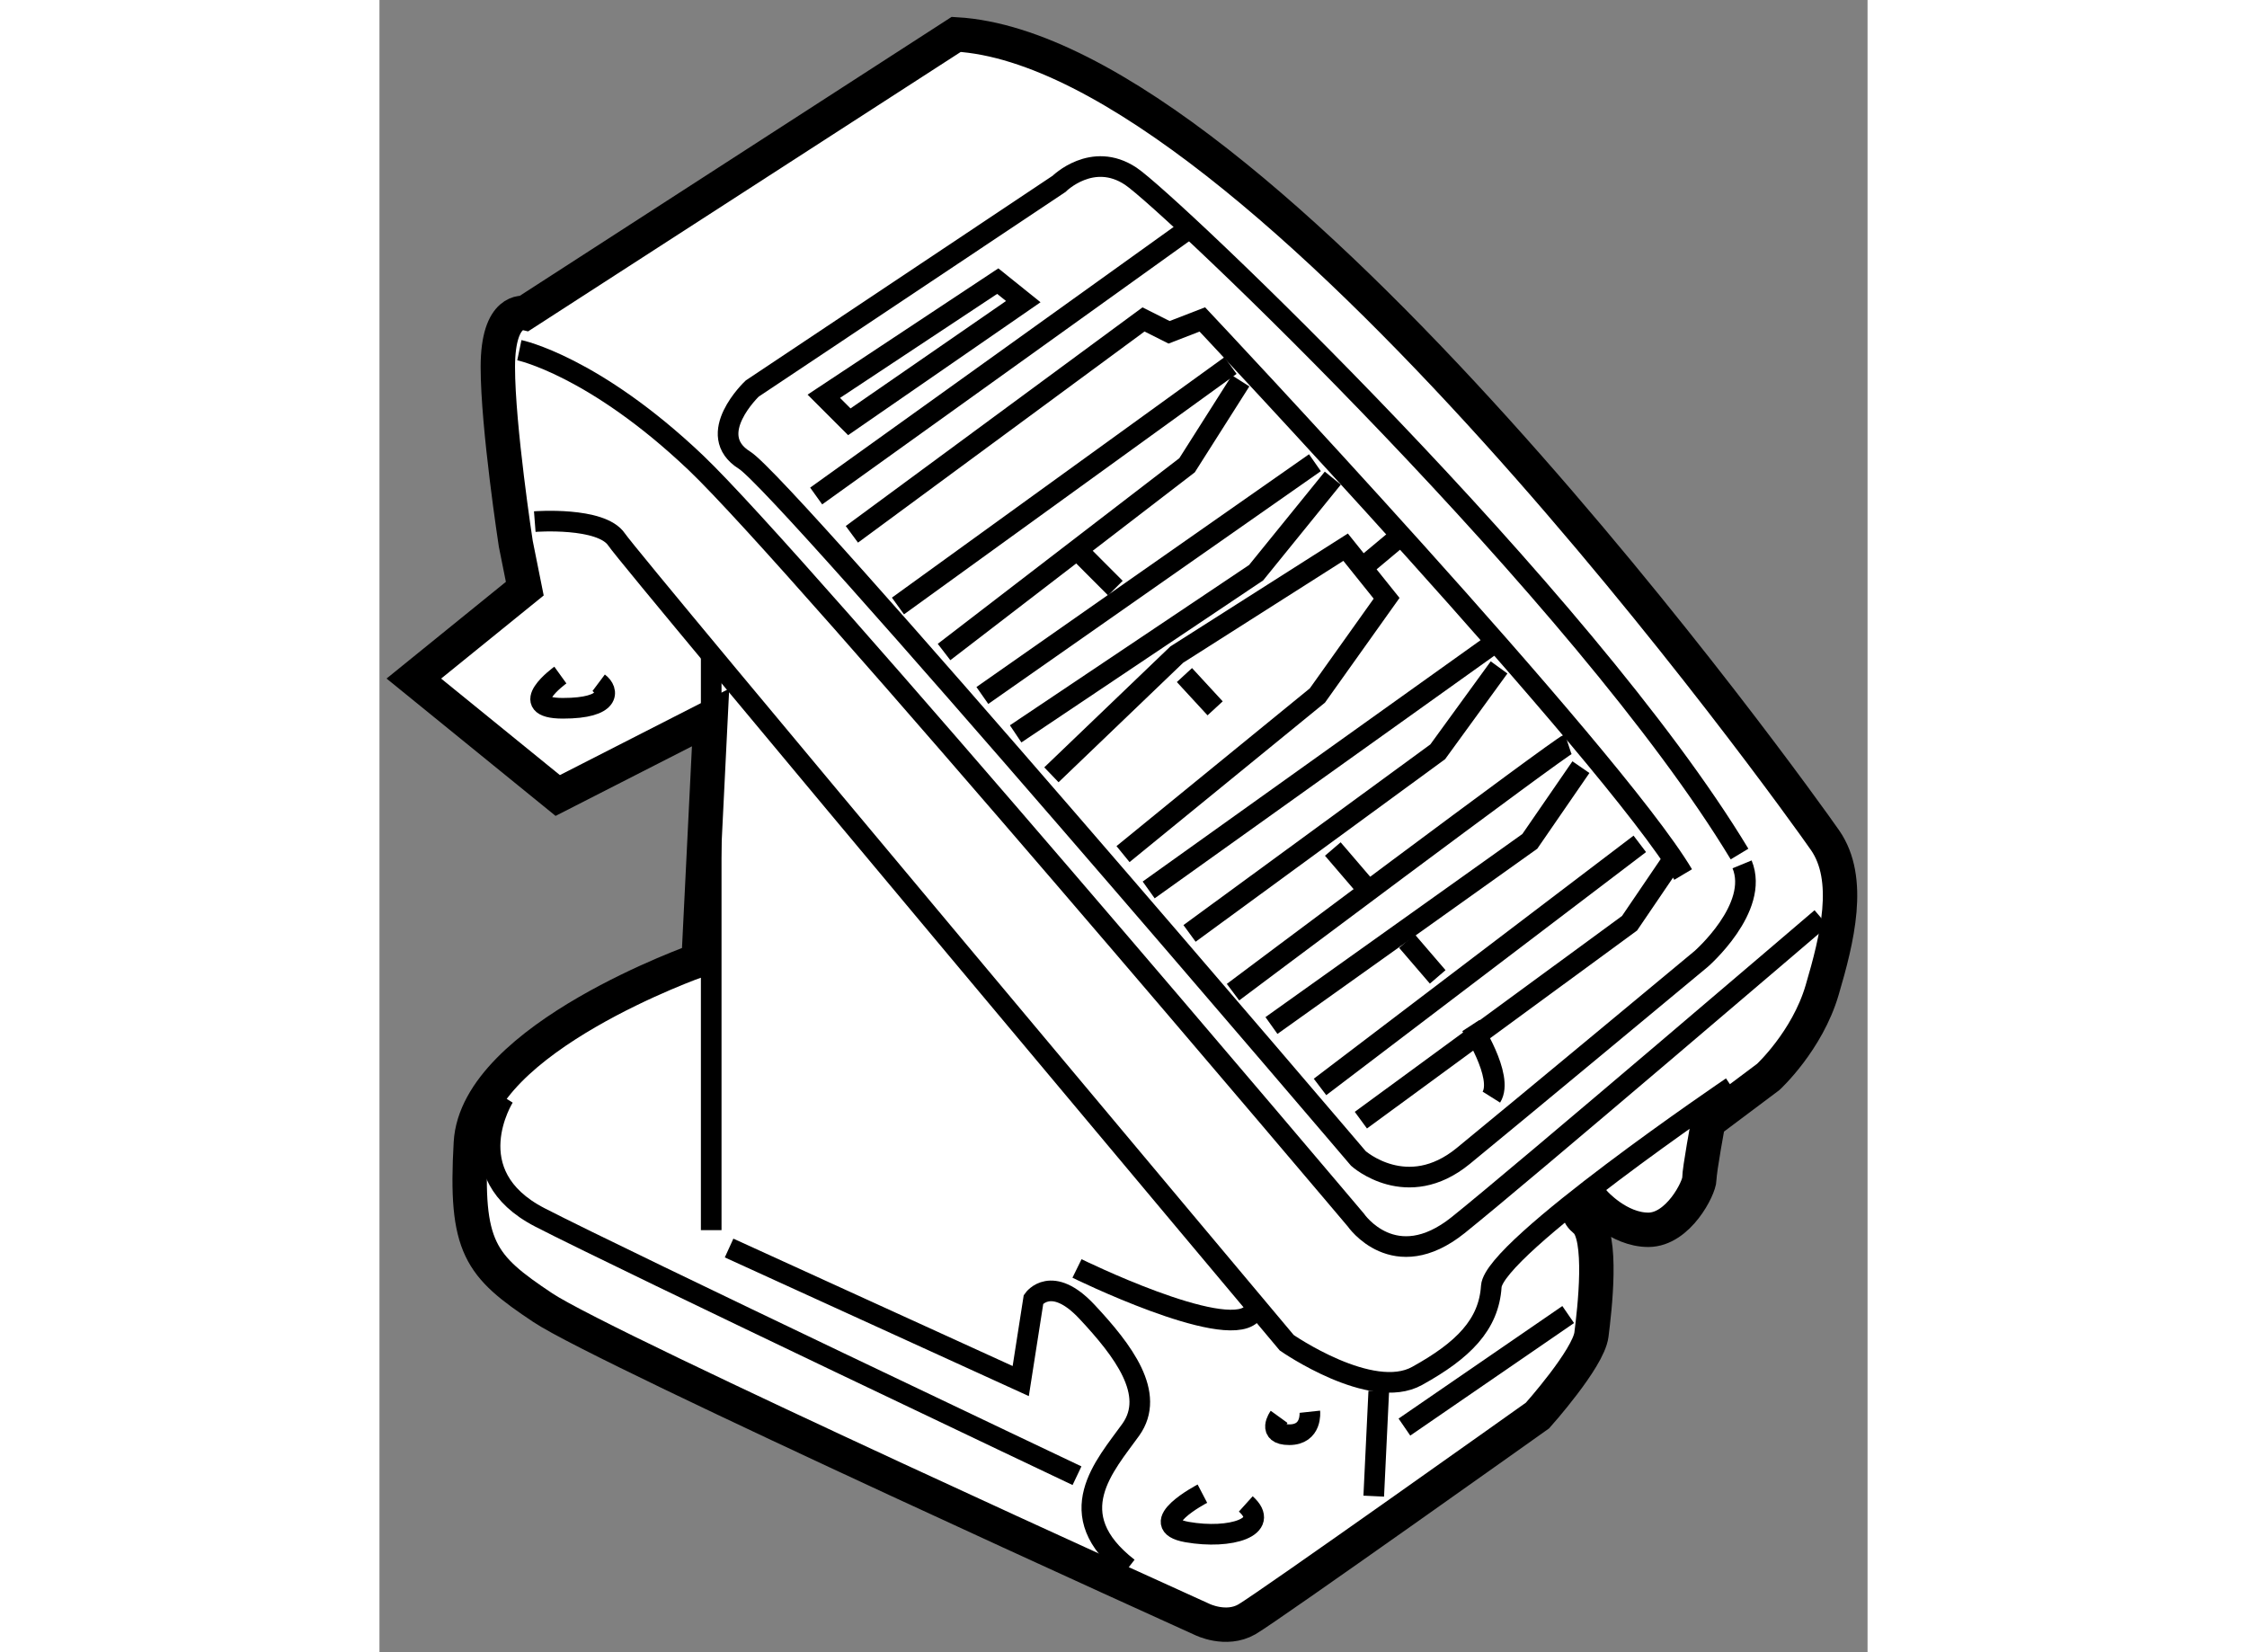
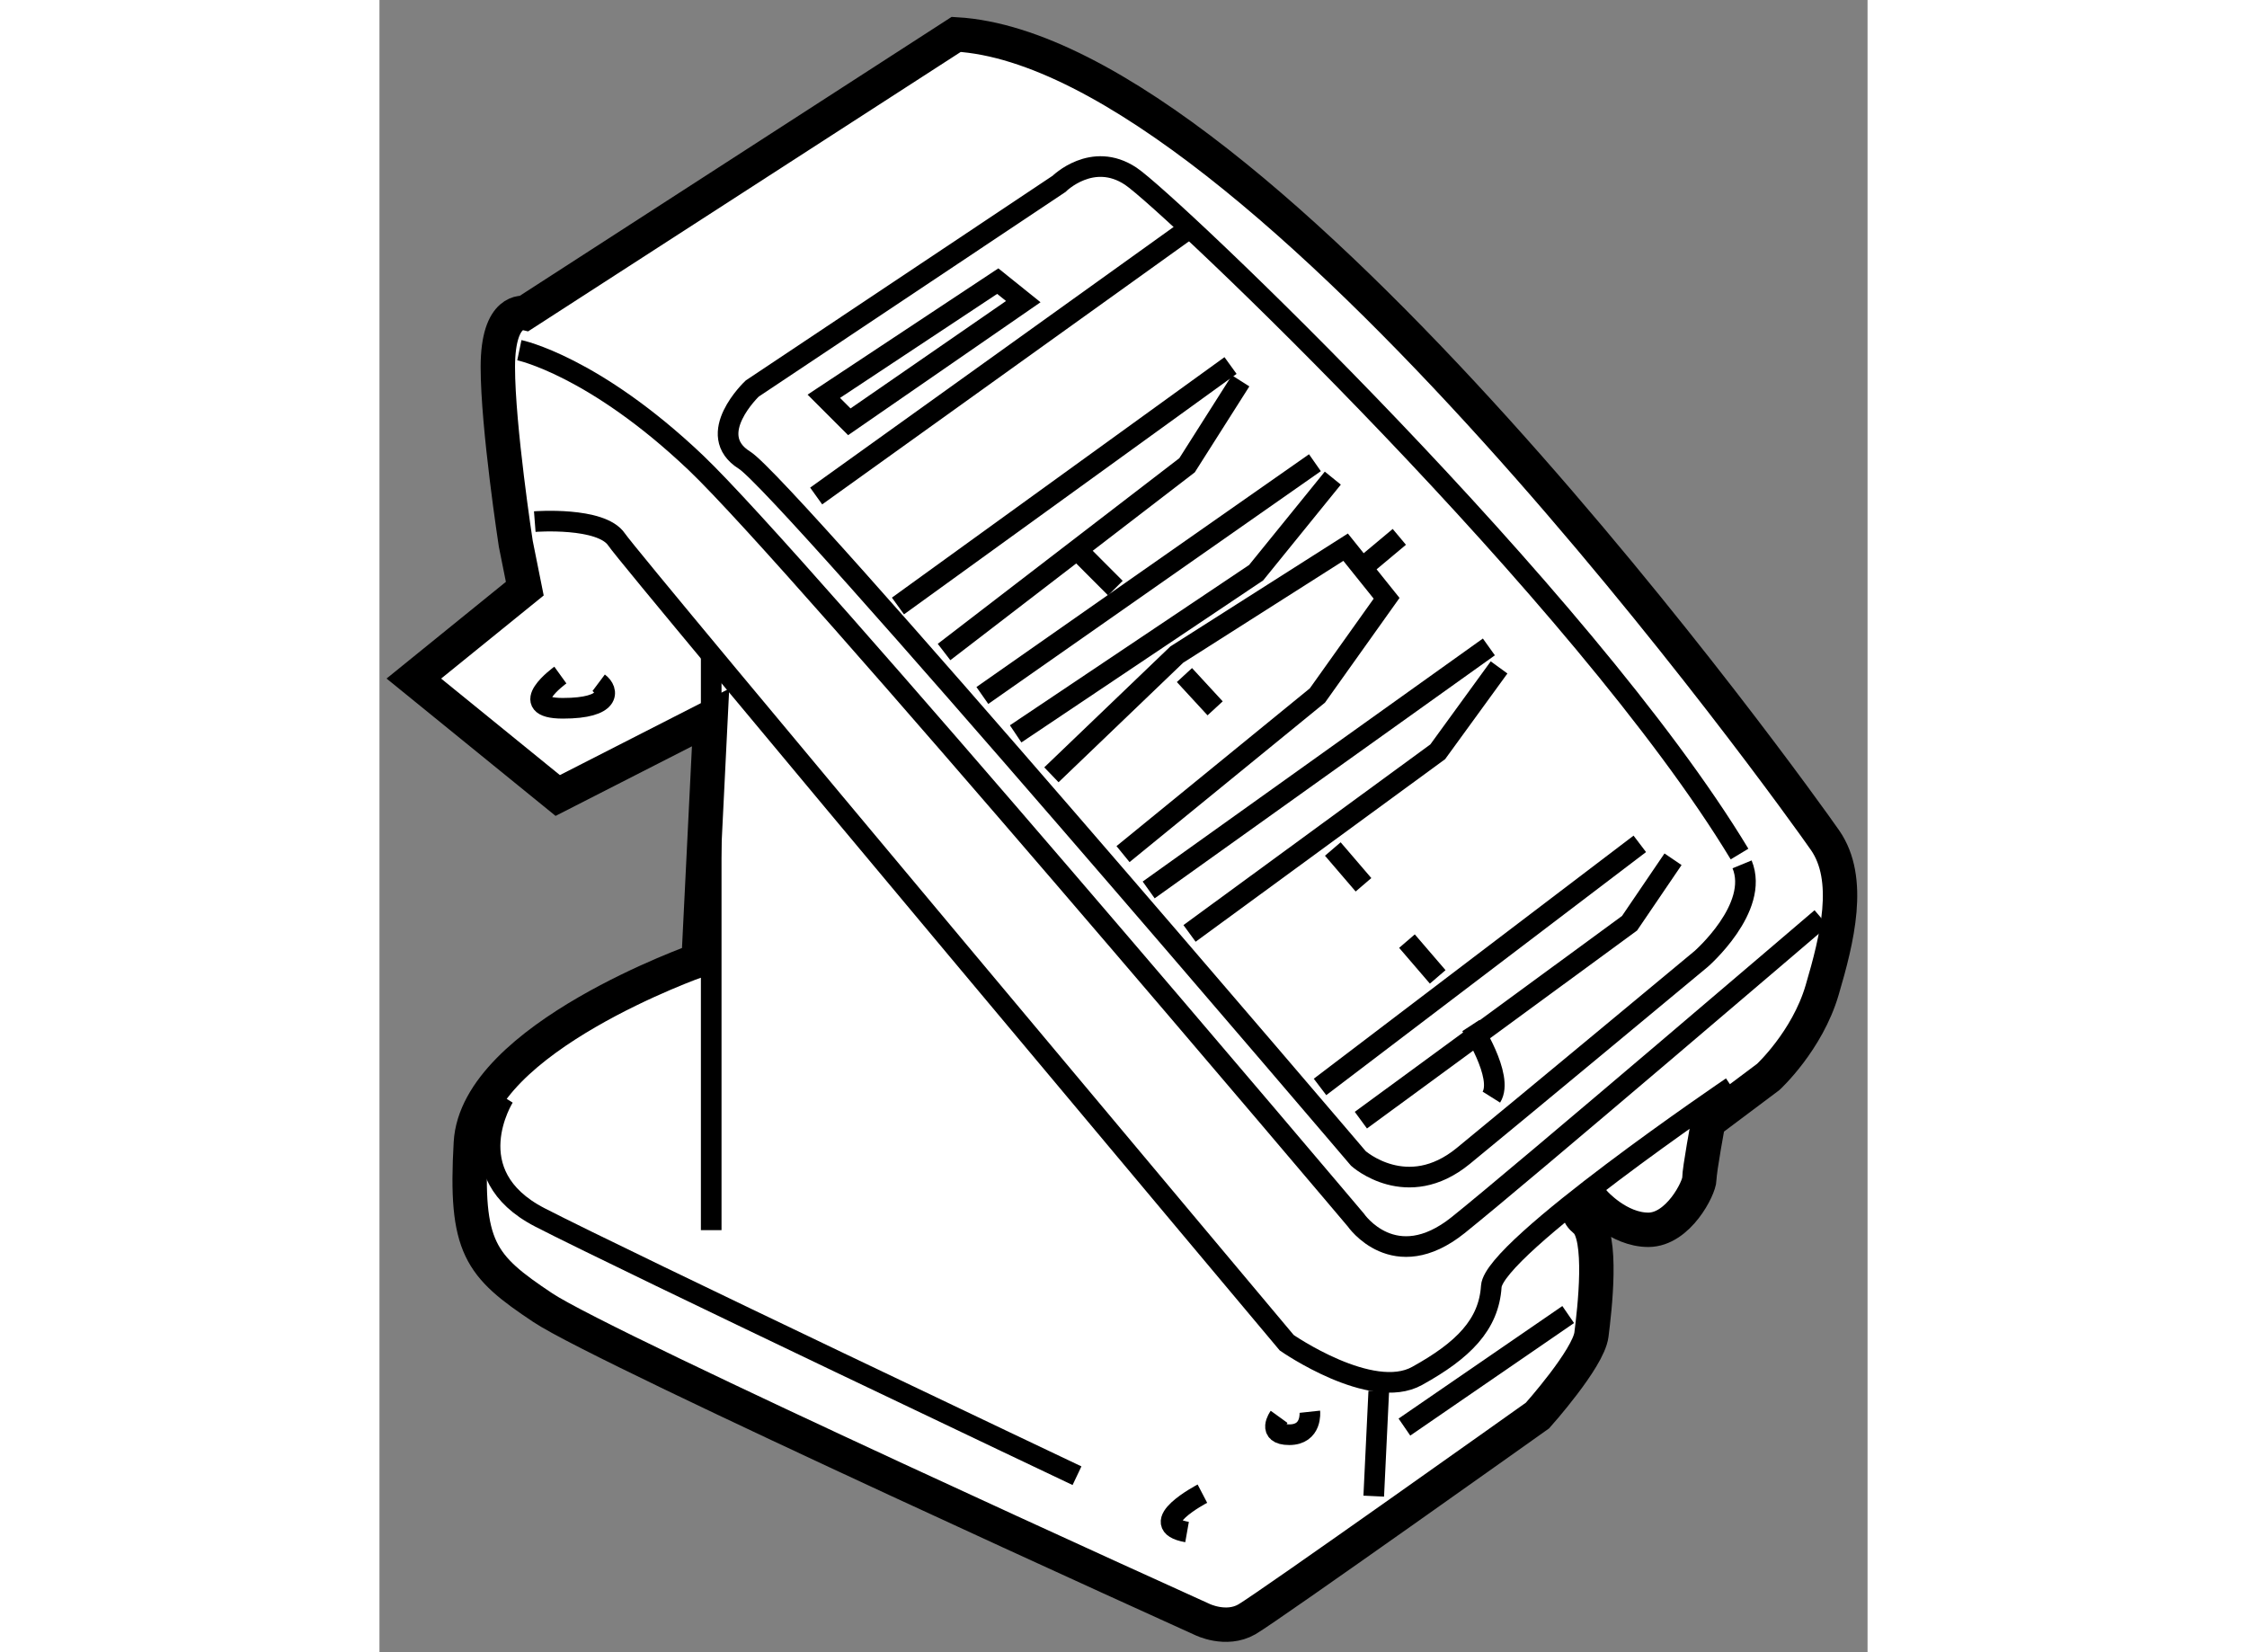
<svg xmlns="http://www.w3.org/2000/svg" version="1.1" x="0px" y="0px" width="244.8px" height="180px" viewBox="152.128 20.674 21.634 24.02" enable-background="new 0 0 244.8 180" xml:space="preserve">
  <rect x="152.128" y="20.674" width="21.634" height="24.02" fill="#808080" stroke="none" />
  <g>
    <path fill="#FFFFFF" stroke="#000000" stroke-width="0.5" d="M160.513,21.174l-6.272,4.051c0,0-0.392-0.087-0.392,0.784    c0,0.872,0.261,2.57,0.261,2.57l0.131,0.653l-1.613,1.307l2.092,1.7l2.222-1.134l-0.174,3.528c0,0-3.224,1.132-3.311,2.656    c-0.087,1.525,0.132,1.787,1.046,2.396c0.914,0.61,9.583,4.531,9.583,4.531s0.349,0.175,0.653,0    c0.305-0.176,4.225-2.963,4.225-2.963s0.74-0.827,0.784-1.176s0.175-1.438-0.087-1.655s0.131-0.263,0.131-0.263    s0.348,0.394,0.783,0.394c0.437,0,0.742-0.61,0.742-0.741s0.13-0.828,0.13-0.828l0.871-0.653c0,0,0.567-0.522,0.784-1.263    c0.218-0.74,0.436-1.611,0.043-2.178C172.753,32.324,164.956,21.435,160.513,21.174z" />
    <path fill="none" stroke="#000000" stroke-width="0.3" d="M154.386,28.257c0,0,0.966-0.074,1.19,0.261    c0.223,0.334,9.742,11.677,9.742,11.677s1.229,0.854,1.896,0.482c0.67-0.371,1.042-0.743,1.078-1.301    c0.037-0.558,3.496-2.9,3.496-2.9" />
-     <path fill="none" stroke="#000000" stroke-width="0.3" d="M157.211,38.818l4.24,1.934l0.186-1.189c0,0,0.261-0.373,0.781,0.186    c0.521,0.558,1.004,1.189,0.633,1.71c-0.373,0.521-1.043,1.228-0.037,2.009" />
-     <path fill="none" stroke="#000000" stroke-width="0.3" d="M164.092,42.389c0,0-0.855,0.446-0.223,0.558    c0.632,0.111,1.226-0.074,0.854-0.409" />
-     <path fill="none" stroke="#000000" stroke-width="0.3" d="M162.269,39.115c0,0,2.12,1.042,2.529,0.67" />
+     <path fill="none" stroke="#000000" stroke-width="0.3" d="M164.092,42.389c0,0-0.855,0.446-0.223,0.558    " />
    <line fill="none" stroke="#000000" stroke-width="0.3" x1="156.951" y1="38.558" x2="156.951" y2="30.228" />
    <path fill="none" stroke="#000000" stroke-width="0.3" d="M153.938,36.624c0,0-0.706,1.115,0.521,1.748    c1.229,0.633,7.81,3.756,7.81,3.756" />
    <line fill="none" stroke="#000000" stroke-width="0.3" x1="166.656" y1="40.9" x2="166.583" y2="42.425" />
    <line fill="none" stroke="#000000" stroke-width="0.3" x1="167.029" y1="41.421" x2="169.41" y2="39.785" />
    <path fill="none" stroke="#000000" stroke-width="0.3" d="M165.207,41.272c0,0-0.188,0.26,0.148,0.26    c0.335,0,0.299-0.334,0.299-0.334" />
    <path fill="none" stroke="#000000" stroke-width="0.3" d="M154.162,25.765c0,0,1.079,0.224,2.566,1.637    c1.486,1.413,9.594,11.008,9.594,11.008s0.559,0.818,1.488,0.075c0.929-0.745,5.279-4.464,5.279-4.464" />
    <path fill="none" stroke="#000000" stroke-width="0.3" d="M171.938,33.24c0.26,0.632-0.596,1.376-0.596,1.376    s-2.64,2.194-3.457,2.863c-0.818,0.67-1.525,0.037-1.525,0.037s-8.33-9.78-8.925-10.152c-0.596-0.372,0.112-1.041,0.112-1.041    l4.461-2.976c0,0,0.484-0.483,1.043-0.111c0.558,0.372,6.582,6.099,8.85,9.854" />
    <line fill="none" stroke="#000000" stroke-width="0.3" x1="158.477" y1="27.885" x2="163.869" y2="24.018" />
-     <path fill="none" stroke="#000000" stroke-width="0.3" d="M158.996,28.442l4.24-3.124l0.372,0.187l0.483-0.187    c0,0,5.949,6.322,6.99,8.07" />
    <line fill="none" stroke="#000000" stroke-width="0.3" x1="164.501" y1="25.988" x2="159.666" y2="29.484" />
    <polyline fill="none" stroke="#000000" stroke-width="0.3" points="164.648,26.211 163.869,27.438 160.336,30.153   " />
    <line fill="none" stroke="#000000" stroke-width="0.3" x1="160.893" y1="30.785" x2="165.728" y2="27.401" />
    <polyline fill="none" stroke="#000000" stroke-width="0.3" points="165.988,27.625 164.873,29 161.377,31.343   " />
    <polyline fill="none" stroke="#000000" stroke-width="0.3" points="161.897,31.938 163.72,30.19 166.174,28.629 166.77,29.372     165.764,30.785 162.938,33.091   " />
    <line fill="none" stroke="#000000" stroke-width="0.3" x1="163.831" y1="30.488" x2="164.277" y2="30.972" />
    <line fill="none" stroke="#000000" stroke-width="0.3" x1="163.311" y1="33.612" x2="168.257" y2="30.079" />
    <polyline fill="none" stroke="#000000" stroke-width="0.3" points="168.405,30.377 167.513,31.604 163.905,34.244   " />
-     <path fill="none" stroke="#000000" stroke-width="0.3" d="M169.41,31.492c-0.113,0.037-4.873,3.606-4.873,3.606" />
-     <polyline fill="none" stroke="#000000" stroke-width="0.3" points="165.096,35.583 168.852,32.906 169.595,31.827   " />
    <line fill="none" stroke="#000000" stroke-width="0.3" x1="165.802" y1="36.476" x2="170.451" y2="32.942" />
    <polyline fill="none" stroke="#000000" stroke-width="0.3" points="166.396,36.959 170.302,34.096 170.934,33.166   " />
    <line fill="none" stroke="#000000" stroke-width="0.3" x1="165.988" y1="33.017" x2="166.434" y2="33.537" />
    <line fill="none" stroke="#000000" stroke-width="0.3" x1="167.066" y1="34.356" x2="167.513" y2="34.876" />
    <path fill="none" stroke="#000000" stroke-width="0.3" d="M167.996,35.583c0,0,0.484,0.743,0.297,1.041" />
    <line fill="none" stroke="#000000" stroke-width="0.3" x1="162.307" y1="28.703" x2="162.827" y2="29.224" />
    <line fill="none" stroke="#000000" stroke-width="0.3" x1="166.509" y1="28.852" x2="166.955" y2="28.479" />
    <polygon fill="none" stroke="#000000" stroke-width="0.3" points="158.588,26.435 158.959,26.806 161.488,25.059 161.117,24.761       " />
    <path fill="none" stroke="#000000" stroke-width="0.3" d="M154.758,30.488c0,0-0.67,0.483,0.037,0.483    c0.706,0,0.668-0.26,0.52-0.371" />
  </g>
</svg>